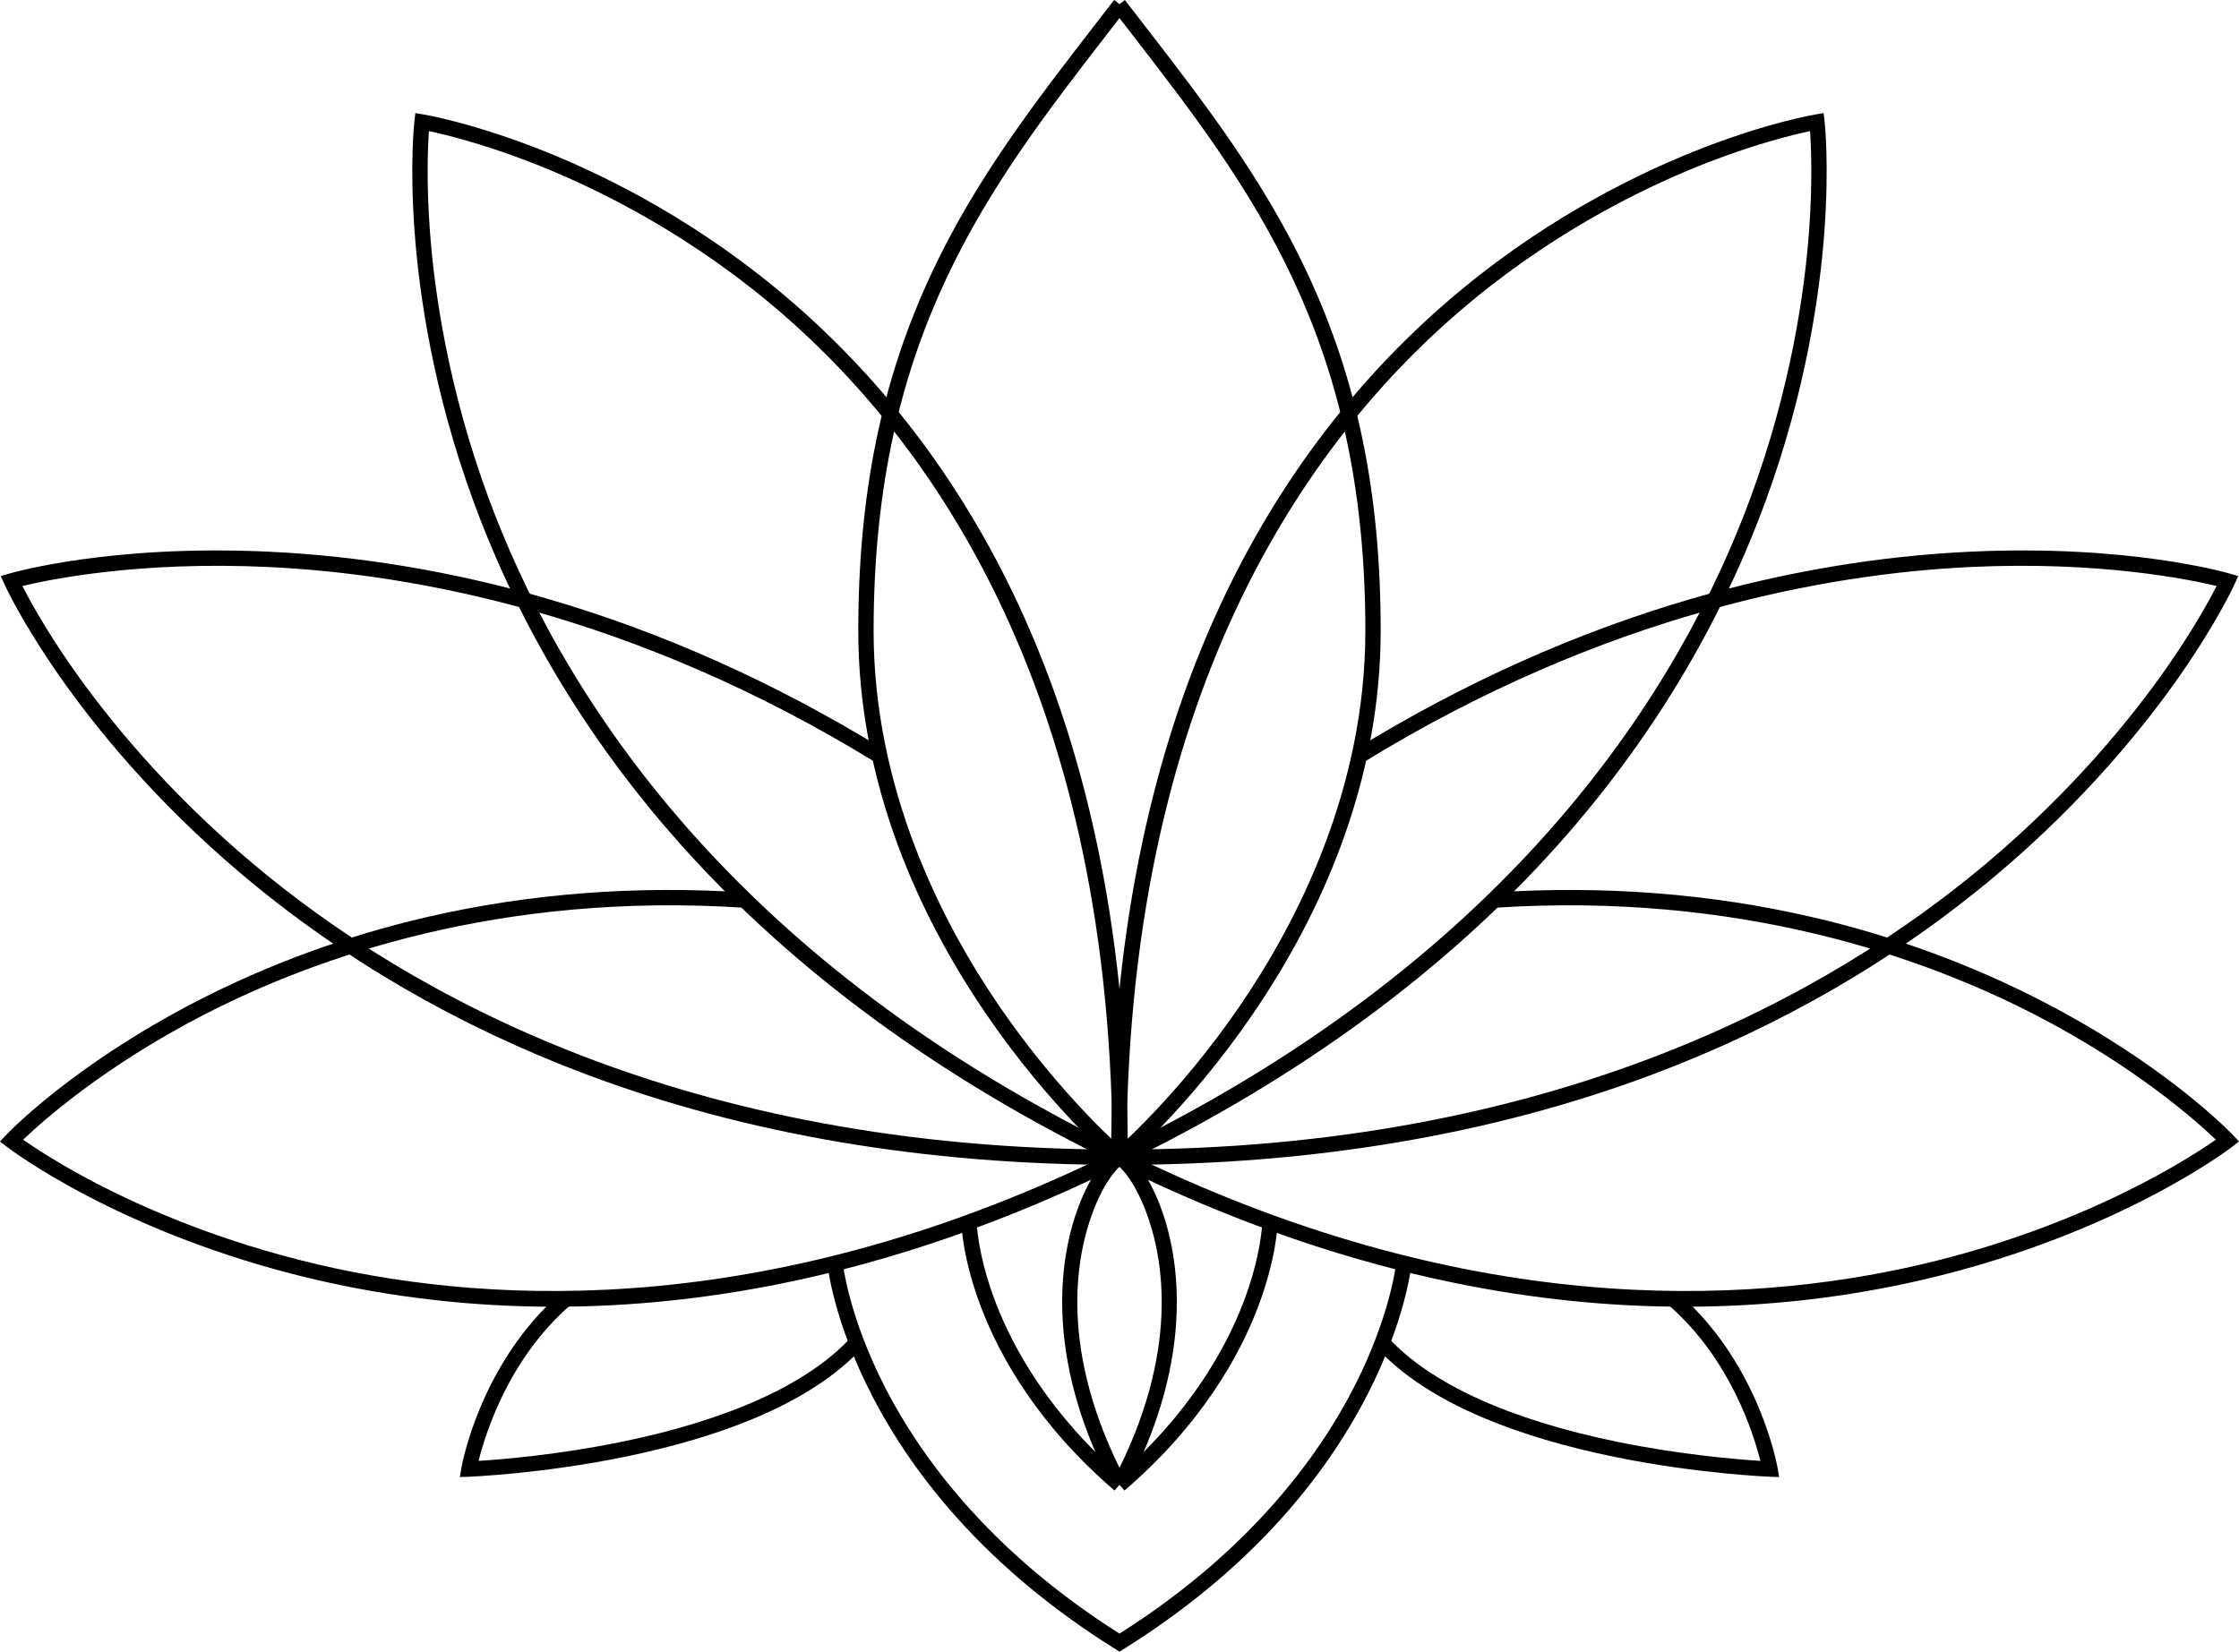
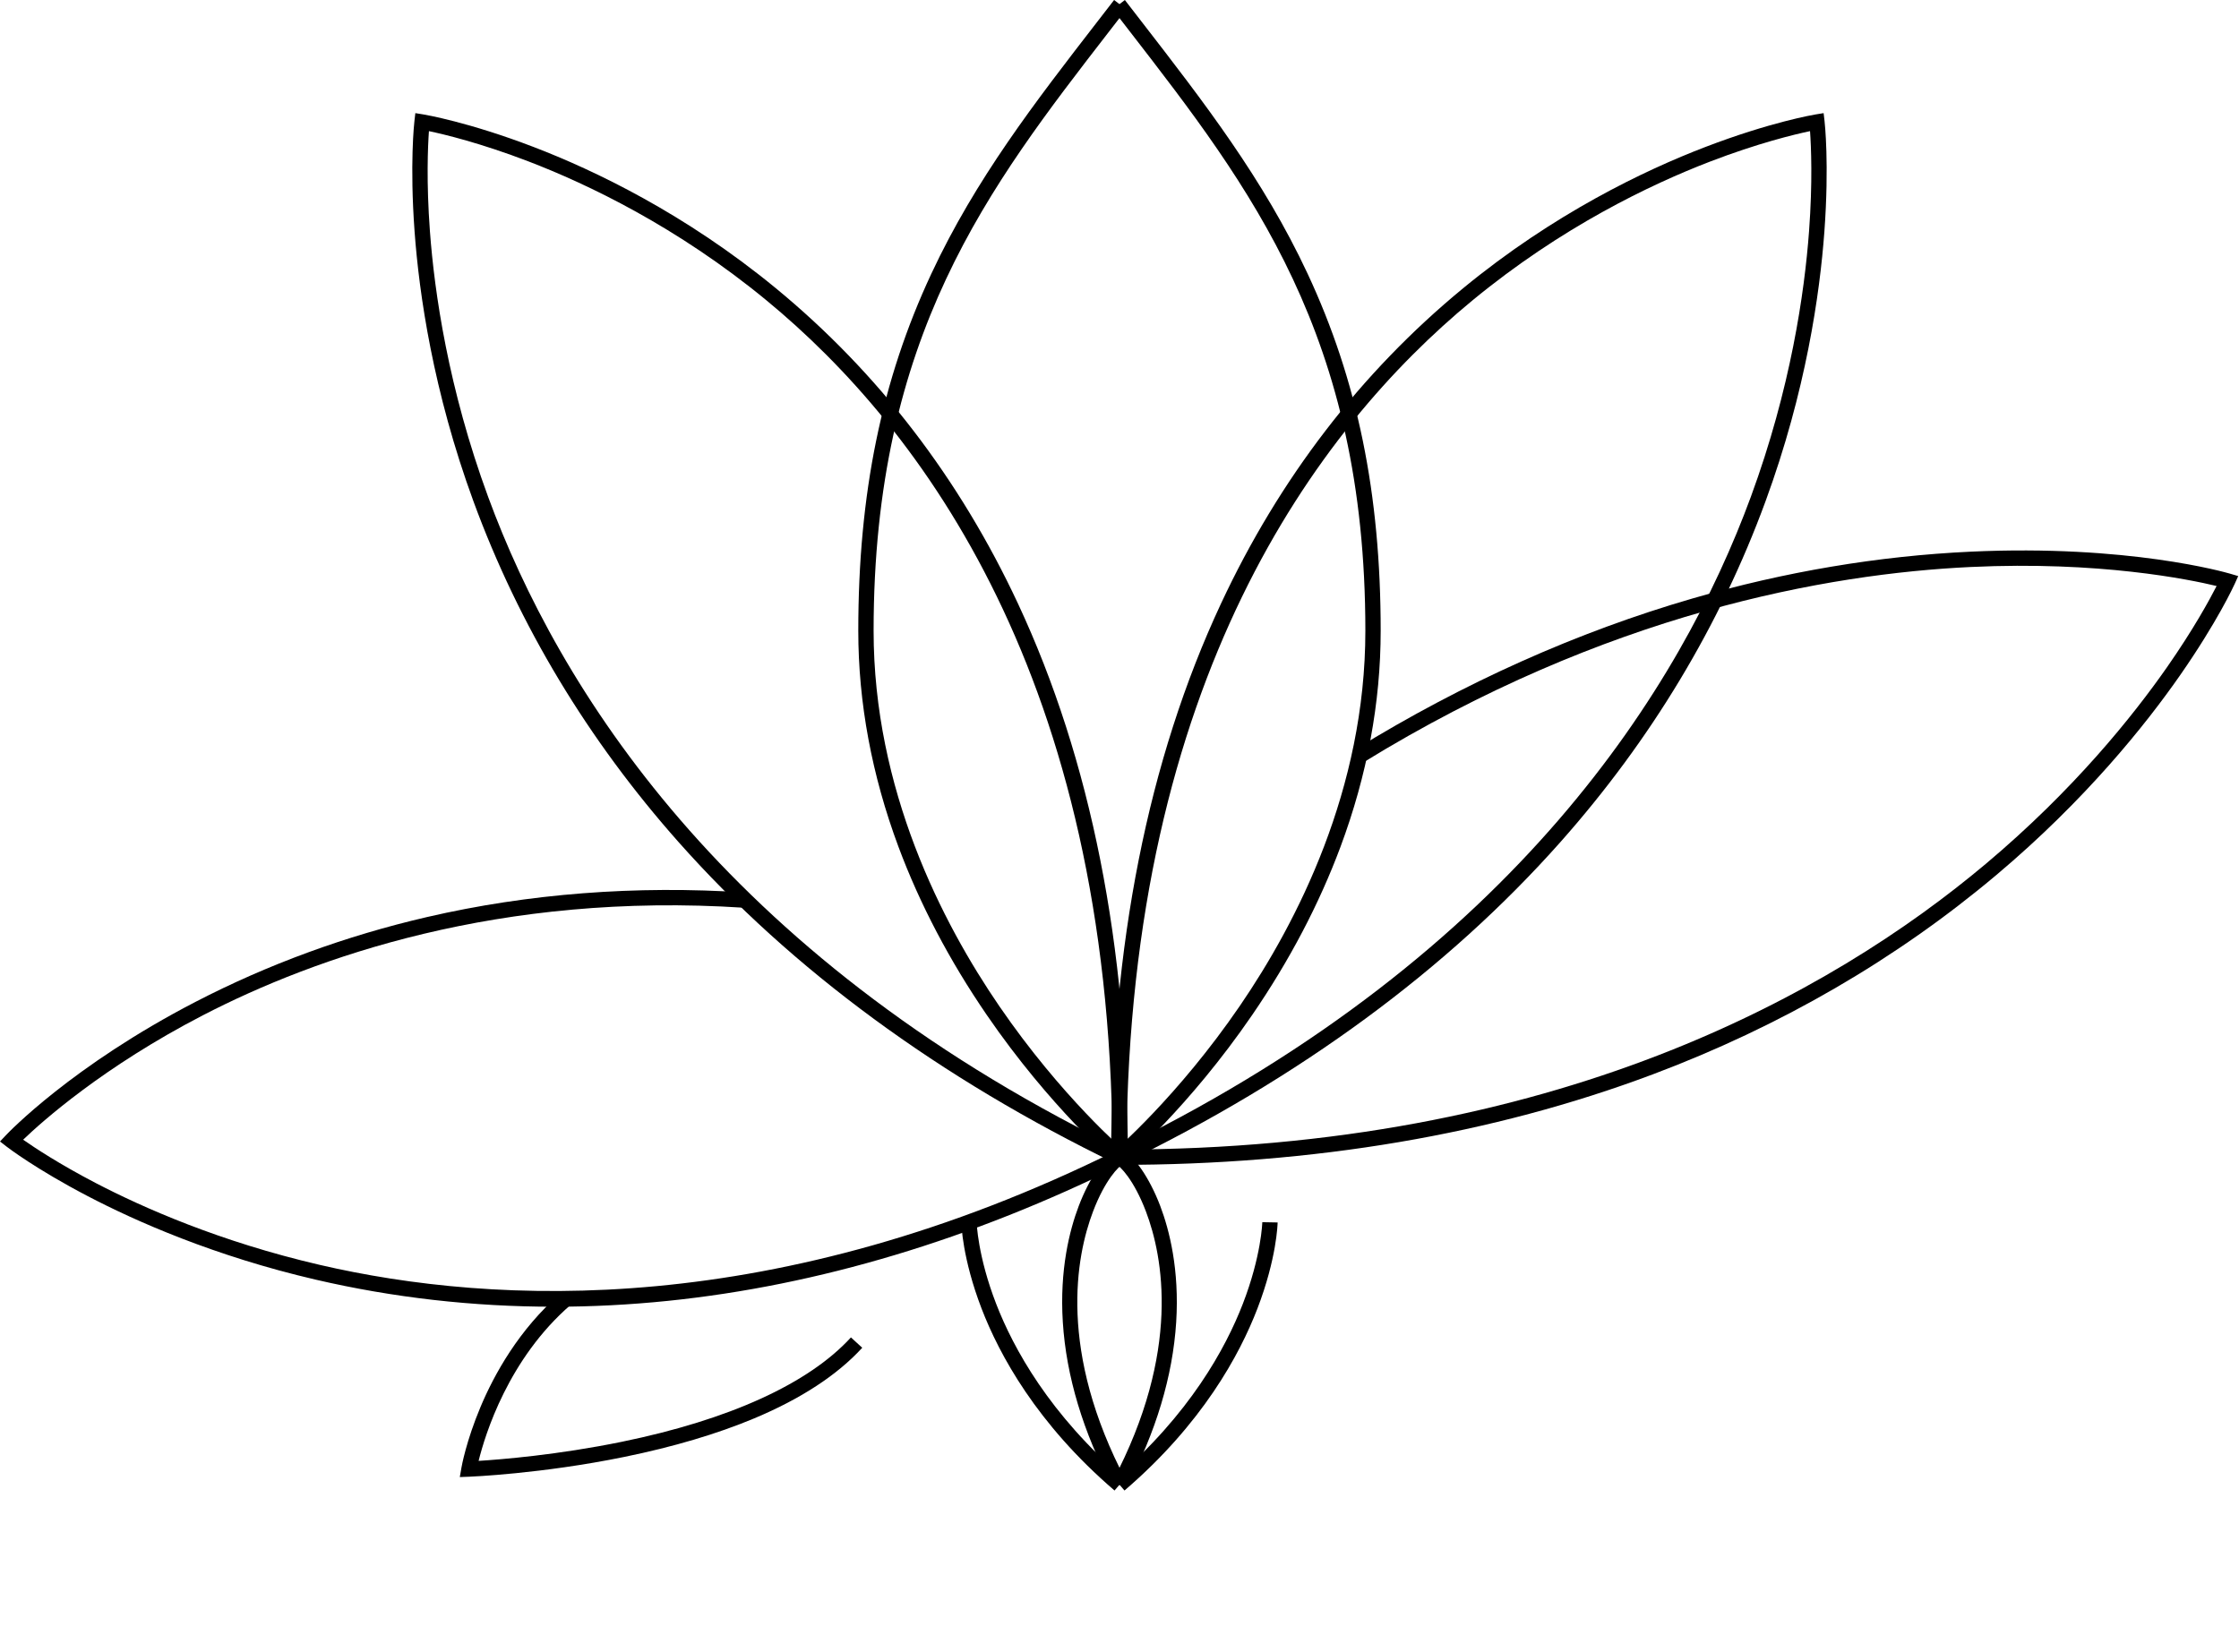
<svg xmlns="http://www.w3.org/2000/svg" fill="#000000" height="1461.5" preserveAspectRatio="xMidYMid meet" version="1" viewBox="0.0 0.0 1980.8 1461.5" width="1980.8" zoomAndPan="magnify">
  <defs>
    <clipPath id="a">
      <path d="M 989 487 L 1980.77 487 L 1980.77 1031 L 989 1031 Z M 989 487" />
    </clipPath>
    <clipPath id="b">
-       <path d="M 986 787 L 1980.77 787 L 1980.77 1157 L 986 1157 Z M 986 787" />
-     </clipPath>
+       </clipPath>
    <clipPath id="c">
-       <path d="M 732 1117 L 1249 1117 L 1249 1461.52 L 732 1461.52 Z M 732 1117" />
-     </clipPath>
+       </clipPath>
  </defs>
  <g>
    <g id="change1_3">
      <path d="M 379.469 116.031 C 378.512 129.5 377.105 160.879 380.332 204.5 C 384.34 258.77 396.535 343.641 431.867 439.73 C 493.676 607.836 639.68 843.039 984.184 1013.129 C 981.312 601.801 816.406 379.691 677.871 265.609 C 598.812 200.512 519.805 162.891 467.441 142.801 C 425.125 126.57 393.098 118.891 379.469 116.031 Z M 997.773 1034.82 L 988.039 1030.109 C 830.965 953.949 700.539 858.102 600.395 745.234 C 520.188 654.84 459.125 553.402 418.902 443.738 C 383.109 346.148 370.797 259.969 366.77 204.859 C 362.391 144.98 366.457 108.68 366.633 107.16 L 367.449 100.109 L 374.461 101.25 C 376.062 101.52 414.41 107.941 472.297 130.148 C 525.598 150.602 606.02 188.891 686.488 255.148 C 776.922 329.621 848.973 423.512 900.633 534.211 C 965.09 672.34 997.773 837.129 997.773 1024.012 L 997.773 1034.82" fill="#000000" />
    </g>
    <g id="change1_4">
-       <path d="M 990.996 1030.781 C 818.914 1030.781 659.969 1003.828 518.574 950.672 C 405.348 908.105 303.074 848.738 214.594 774.223 C 135.828 707.891 82.797 641.574 52.176 597.621 C 18.898 549.852 4.473 518.184 3.875 516.859 L 0.672 509.766 L 8.145 507.57 C 11.754 506.512 98.188 481.664 237.406 488.164 C 319.043 491.977 401.801 505.906 483.387 529.566 C 585.316 559.129 685.684 604.047 781.711 663.078 L 774.613 674.625 C 559.816 542.578 363.93 507.723 237.422 501.734 C 123.699 496.352 44.137 512.68 19.789 518.555 C 25.898 530.551 40.051 556.566 63.664 590.406 C 93.871 633.688 146.184 698.996 223.879 764.328 C 361.09 879.699 605.559 1017.23 990.996 1017.23 L 990.996 1030.781" fill="#000000" />
-     </g>
+       </g>
    <g id="change1_5">
      <path d="M 490.312 1156.301 C 418.449 1156.301 347.715 1148.27 279.031 1132.281 C 189.531 1111.449 120.148 1080.66 77.703 1058.488 C 31.559 1034.398 6.93 1015.449 5.902 1014.66 L 0 1010.09 L 5.121 1004.648 C 7.469 1002.172 63.832 943.043 173.027 886.5 C 237.066 853.34 305.977 828.098 377.848 811.465 C 467.645 790.688 562.328 783.379 659.273 789.734 L 658.387 803.258 C 442.184 789.074 278.801 847.086 179.809 898.246 C 91.359 943.965 37.141 992.5 20.48 1008.5 C 30.508 1015.531 52.336 1029.988 84.531 1046.77 C 126.324 1068.551 194.645 1098.801 282.789 1119.25 C 438.43 1155.352 687.113 1167.078 987.984 1017.941 L 994.004 1030.078 C 859.484 1096.762 723.883 1137.48 590.965 1151.109 C 557.234 1154.57 523.648 1156.301 490.312 1156.301" fill="#000000" />
    </g>
    <g id="change1_6">
      <path d="M 985.996 1318.93 C 917.266 1259.922 884.109 1198.828 868.395 1157.969 C 851.246 1113.379 850.504 1083.02 850.48 1081.738 L 864.031 1081.5 L 857.258 1081.621 L 864.031 1081.488 C 864.035 1081.781 864.836 1111.238 881.297 1153.77 C 896.484 1193 928.512 1251.719 994.824 1308.648 L 985.996 1318.93" fill="#000000" />
    </g>
    <g id="change1_7">
      <path d="M 406.781 1307.031 L 408.211 1298.801 C 408.371 1297.852 412.383 1275.199 425.184 1244.789 C 437.008 1216.699 458.906 1176.48 496.094 1144.328 L 504.953 1154.578 C 449.797 1202.27 429.188 1269.352 423.422 1292.711 C 443.07 1291.488 493.289 1287.449 549.926 1275.852 C 645.199 1256.34 715.355 1224.391 752.805 1183.461 L 762.805 1192.609 C 740.688 1216.781 708.512 1237.809 667.172 1255.129 C 634.422 1268.84 595.82 1280.301 552.441 1289.172 C 478.77 1304.238 415.762 1306.699 415.137 1306.719 L 406.781 1307.031" fill="#000000" />
    </g>
    <g id="change1_8">
      <path d="M 984.418 1316.949 C 958.141 1267.141 943.285 1217.672 940.258 1169.93 C 937.312 1123.488 946.266 1088.48 954.297 1067.281 C 963.836 1042.102 977.945 1021.699 988.602 1017.672 L 993.391 1030.352 C 990.086 1031.602 977.684 1043.809 966.969 1072.078 C 951.922 1111.801 935.738 1195.609 996.406 1310.629 L 984.418 1316.949" fill="#000000" />
    </g>
    <g id="change1_9">
      <path d="M 986.613 1029.18 C 986.043 1028.691 929.043 979.957 872.949 898.082 C 839.992 849.98 813.727 799.949 794.879 749.391 C 771.277 686.074 759.309 621.742 759.309 558.188 C 759.309 436.941 779.867 336.5 824 242.078 C 863.191 158.238 915.559 90.578 970.996 18.93 C 975.859 12.648 980.738 6.34 985.629 0 L 996.363 8.281 C 991.469 14.621 986.582 20.941 981.715 27.219 C 874.309 166.02 772.863 297.121 772.863 558.188 C 772.863 698.551 833.371 816.336 884.133 890.426 C 939.207 970.812 994.824 1018.371 995.379 1018.84 L 986.613 1029.18" fill="#000000" />
    </g>
    <g id="change1_10">
      <path d="M 994.16 1029.18 L 985.391 1018.84 C 985.949 1018.371 1041.789 970.574 1096.871 890.09 C 1147.52 816.066 1207.91 698.398 1207.91 558.188 C 1207.91 297.121 1106.461 166.02 999.055 27.219 C 994.188 20.93 989.305 14.621 984.41 8.281 L 995.145 0 C 1000.031 6.34 1004.91 12.648 1009.77 18.93 C 1065.211 90.57 1117.578 158.238 1156.77 242.078 C 1200.898 336.5 1221.461 436.941 1221.461 558.188 C 1221.461 621.742 1209.488 686.074 1185.891 749.391 C 1167.039 799.949 1140.781 849.98 1107.82 898.082 C 1051.73 979.957 994.73 1028.691 994.16 1029.18" fill="#000000" />
    </g>
    <g id="change1_11">
      <path d="M 1601.301 116.031 C 1587.59 118.922 1555.262 126.672 1512.73 143.031 C 1460.371 163.18 1381.371 200.871 1302.371 266.051 C 1164.07 380.141 999.453 602.18 996.59 1013.129 C 1341.09 843.039 1487.102 607.836 1548.898 439.73 C 1584.23 343.641 1596.43 258.77 1600.441 204.5 C 1603.66 160.879 1602.262 129.5 1601.301 116.031 Z M 983 1034.82 L 983 1024.012 C 983 837.129 1015.68 672.34 1080.141 534.211 C 1131.801 423.512 1203.852 329.621 1294.281 255.148 C 1374.75 188.891 1455.18 150.602 1508.48 130.148 C 1566.359 107.941 1604.711 101.52 1606.309 101.25 L 1613.32 100.109 L 1614.141 107.16 C 1614.309 108.68 1618.379 144.98 1614 204.859 C 1609.98 259.969 1597.66 346.148 1561.871 443.738 C 1521.648 553.402 1460.578 654.84 1380.379 745.234 C 1280.23 858.102 1149.809 953.949 992.734 1030.109 L 983 1034.82" fill="#000000" />
    </g>
    <g clip-path="url(#a)" id="change1_1">
      <path d="M 989.781 1030.777 L 989.781 1017.227 C 1375.215 1017.227 1619.691 879.699 1756.902 764.324 C 1834.602 698.996 1886.91 633.684 1917.121 590.402 C 1940.723 556.562 1954.875 530.547 1960.988 518.551 C 1936.641 512.676 1857.086 496.348 1743.355 501.73 C 1616.848 507.719 1420.953 542.574 1206.164 674.621 L 1199.066 663.078 C 1295.102 604.043 1395.465 559.125 1497.387 529.562 C 1578.973 505.902 1661.734 491.973 1743.383 488.164 C 1882.598 481.672 1969.027 506.508 1972.637 507.566 L 1980.109 509.762 L 1976.914 516.855 C 1976.305 518.18 1961.875 549.848 1928.613 597.621 C 1897.988 641.574 1844.949 707.887 1766.184 774.223 C 1677.711 848.734 1575.426 908.105 1462.207 950.672 C 1320.805 1003.828 1161.867 1030.777 989.781 1030.777" fill="#000000" />
    </g>
    <g clip-path="url(#b)" id="change1_15">
      <path d="M 1490.469 1156.301 C 1457.121 1156.301 1423.547 1154.57 1389.812 1151.109 C 1256.895 1137.477 1121.293 1096.758 986.77 1030.078 L 992.789 1017.938 C 1293.98 1167.238 1542.891 1155.348 1698.68 1119.09 C 1843.141 1085.449 1936.094 1025.418 1960.289 1008.488 C 1943.629 992.484 1889.406 943.957 1800.961 898.246 C 1701.973 847.086 1538.59 789.074 1322.379 803.258 L 1321.504 789.734 C 1418.453 783.375 1513.129 790.688 1602.934 811.465 C 1674.801 828.094 1743.715 853.34 1807.742 886.496 C 1916.941 943.039 1973.316 1002.168 1975.66 1004.648 L 1980.777 1010.09 L 1974.871 1014.656 C 1973.848 1015.449 1949.219 1034.398 1903.074 1058.488 C 1860.629 1080.656 1791.242 1111.449 1701.742 1132.277 C 1633.07 1148.27 1562.32 1156.289 1490.469 1156.301" fill="#000000" />
    </g>
    <g id="change1_12">
      <path d="M 994.824 1318.93 L 985.996 1308.648 C 1052.309 1251.719 1084.32 1193 1099.5 1153.77 C 1115.949 1111.25 1116.73 1081.781 1116.738 1081.488 L 1130.289 1081.738 C 1130.27 1083.012 1129.539 1113.379 1112.398 1157.969 C 1096.699 1198.828 1063.559 1259.922 994.824 1318.93" fill="#000000" />
    </g>
    <g clip-path="url(#c)" id="change1_2">
-       <path d="M 990.41 1461.52 L 986.824 1459.281 C 933.152 1425.809 886.371 1387.148 847.785 1344.371 C 816.863 1310.09 791.105 1273.109 771.227 1234.441 C 737.246 1168.359 732.266 1120.77 732.07 1118.781 L 745.559 1117.449 C 745.641 1118.238 750.73 1165.191 783.617 1228.898 C 813.762 1287.301 874.059 1372.02 990.41 1445.531 C 1107.059 1371.82 1167.371 1286.828 1197.48 1228.25 C 1230.281 1164.441 1235.148 1117.922 1235.191 1117.449 L 1248.68 1118.781 C 1248.488 1120.77 1243.512 1168.359 1209.539 1234.441 C 1189.66 1273.102 1163.91 1310.09 1133 1344.371 C 1094.422 1387.148 1047.66 1425.809 993.996 1459.281 L 990.41 1461.52" fill="#000000" />
-     </g>
+       </g>
    <g id="change1_13">
-       <path d="M 1573.988 1307.031 L 1565.641 1306.719 C 1565.012 1306.699 1502 1304.238 1428.328 1289.172 C 1384.949 1280.301 1346.352 1268.84 1313.602 1255.129 C 1272.262 1237.809 1240.078 1216.781 1217.969 1192.609 L 1227.969 1183.461 C 1265.422 1224.391 1335.57 1256.34 1430.852 1275.852 C 1487.469 1287.449 1537.691 1291.48 1557.34 1292.711 C 1551.551 1269.34 1530.871 1202.18 1475.82 1154.578 L 1484.68 1144.328 C 1521.871 1176.48 1543.77 1216.699 1555.59 1244.789 C 1568.391 1275.199 1572.398 1297.852 1572.559 1298.801 L 1573.988 1307.031" fill="#000000" />
-     </g>
+       </g>
    <g id="change1_14">
      <path d="M 996.406 1316.949 L 984.418 1310.629 C 1045.07 1195.648 1028.879 1111.852 1013.828 1072.129 C 1003.109 1043.82 990.691 1031.602 987.383 1030.352 L 992.172 1017.672 C 1002.84 1021.699 1016.961 1042.121 1026.512 1067.328 C 1034.539 1088.52 1043.488 1123.539 1040.551 1169.961 C 1037.52 1217.699 1022.672 1267.148 996.406 1316.949" fill="#000000" />
    </g>
  </g>
</svg>